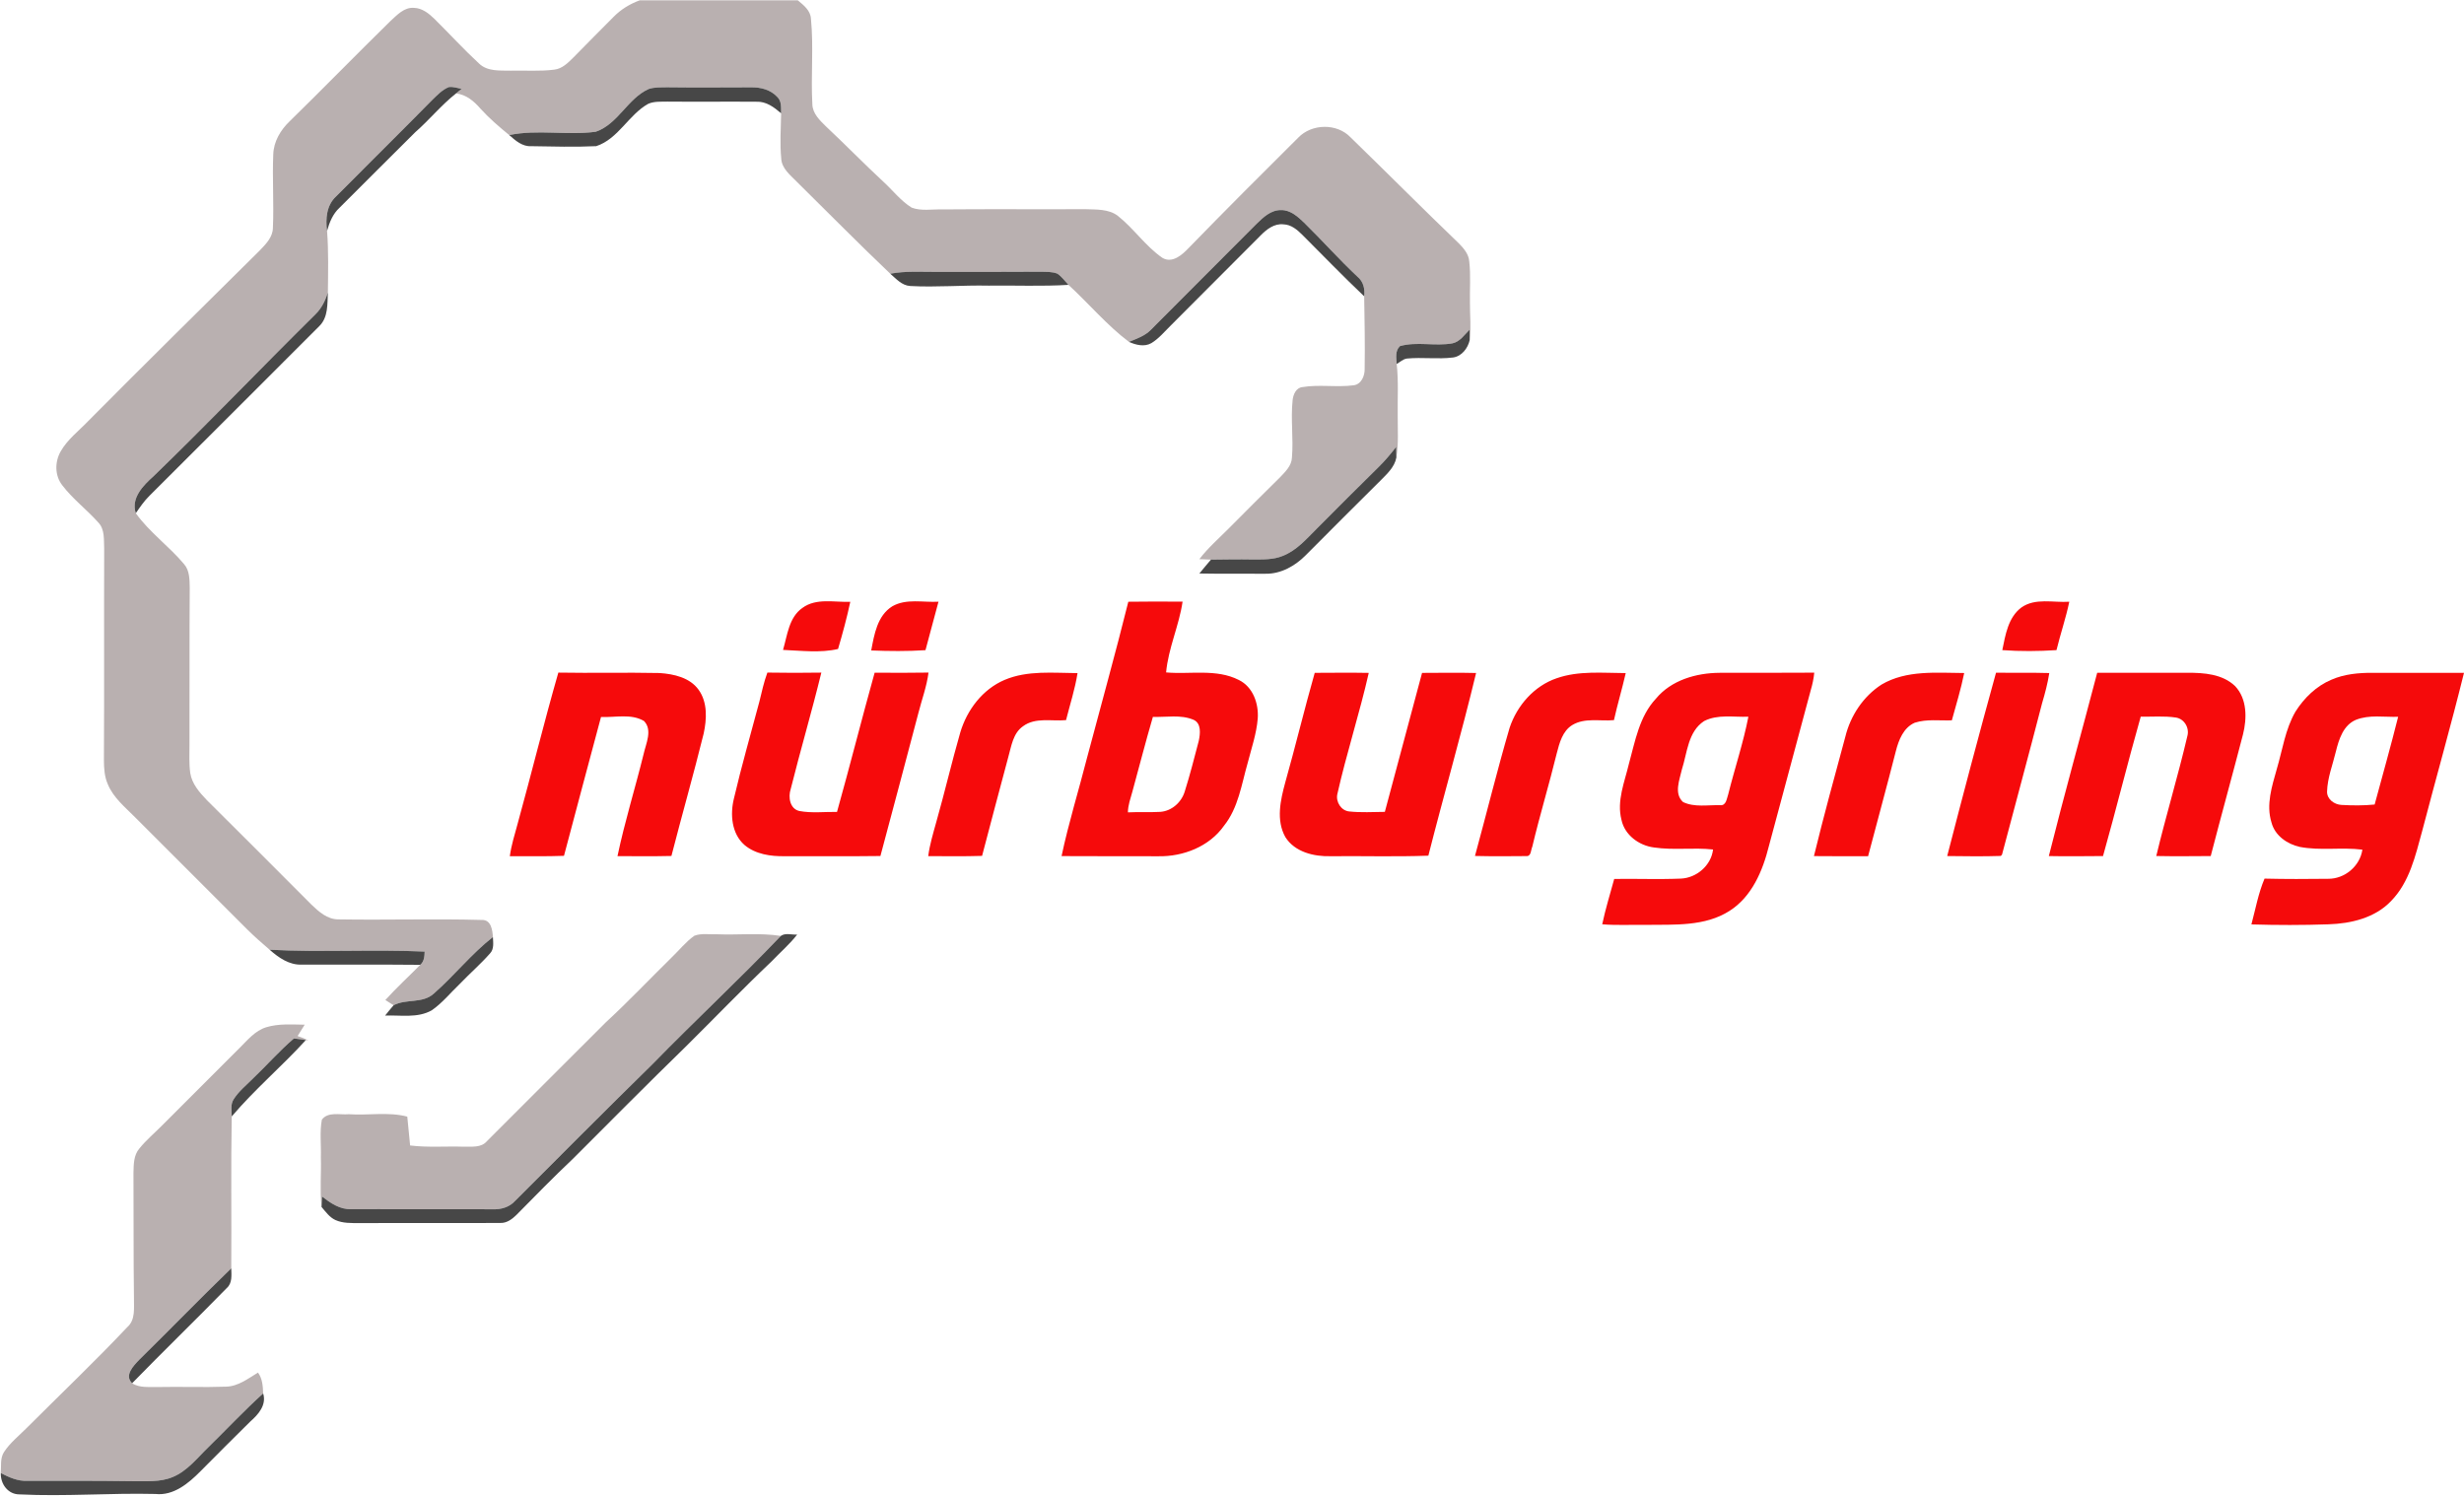
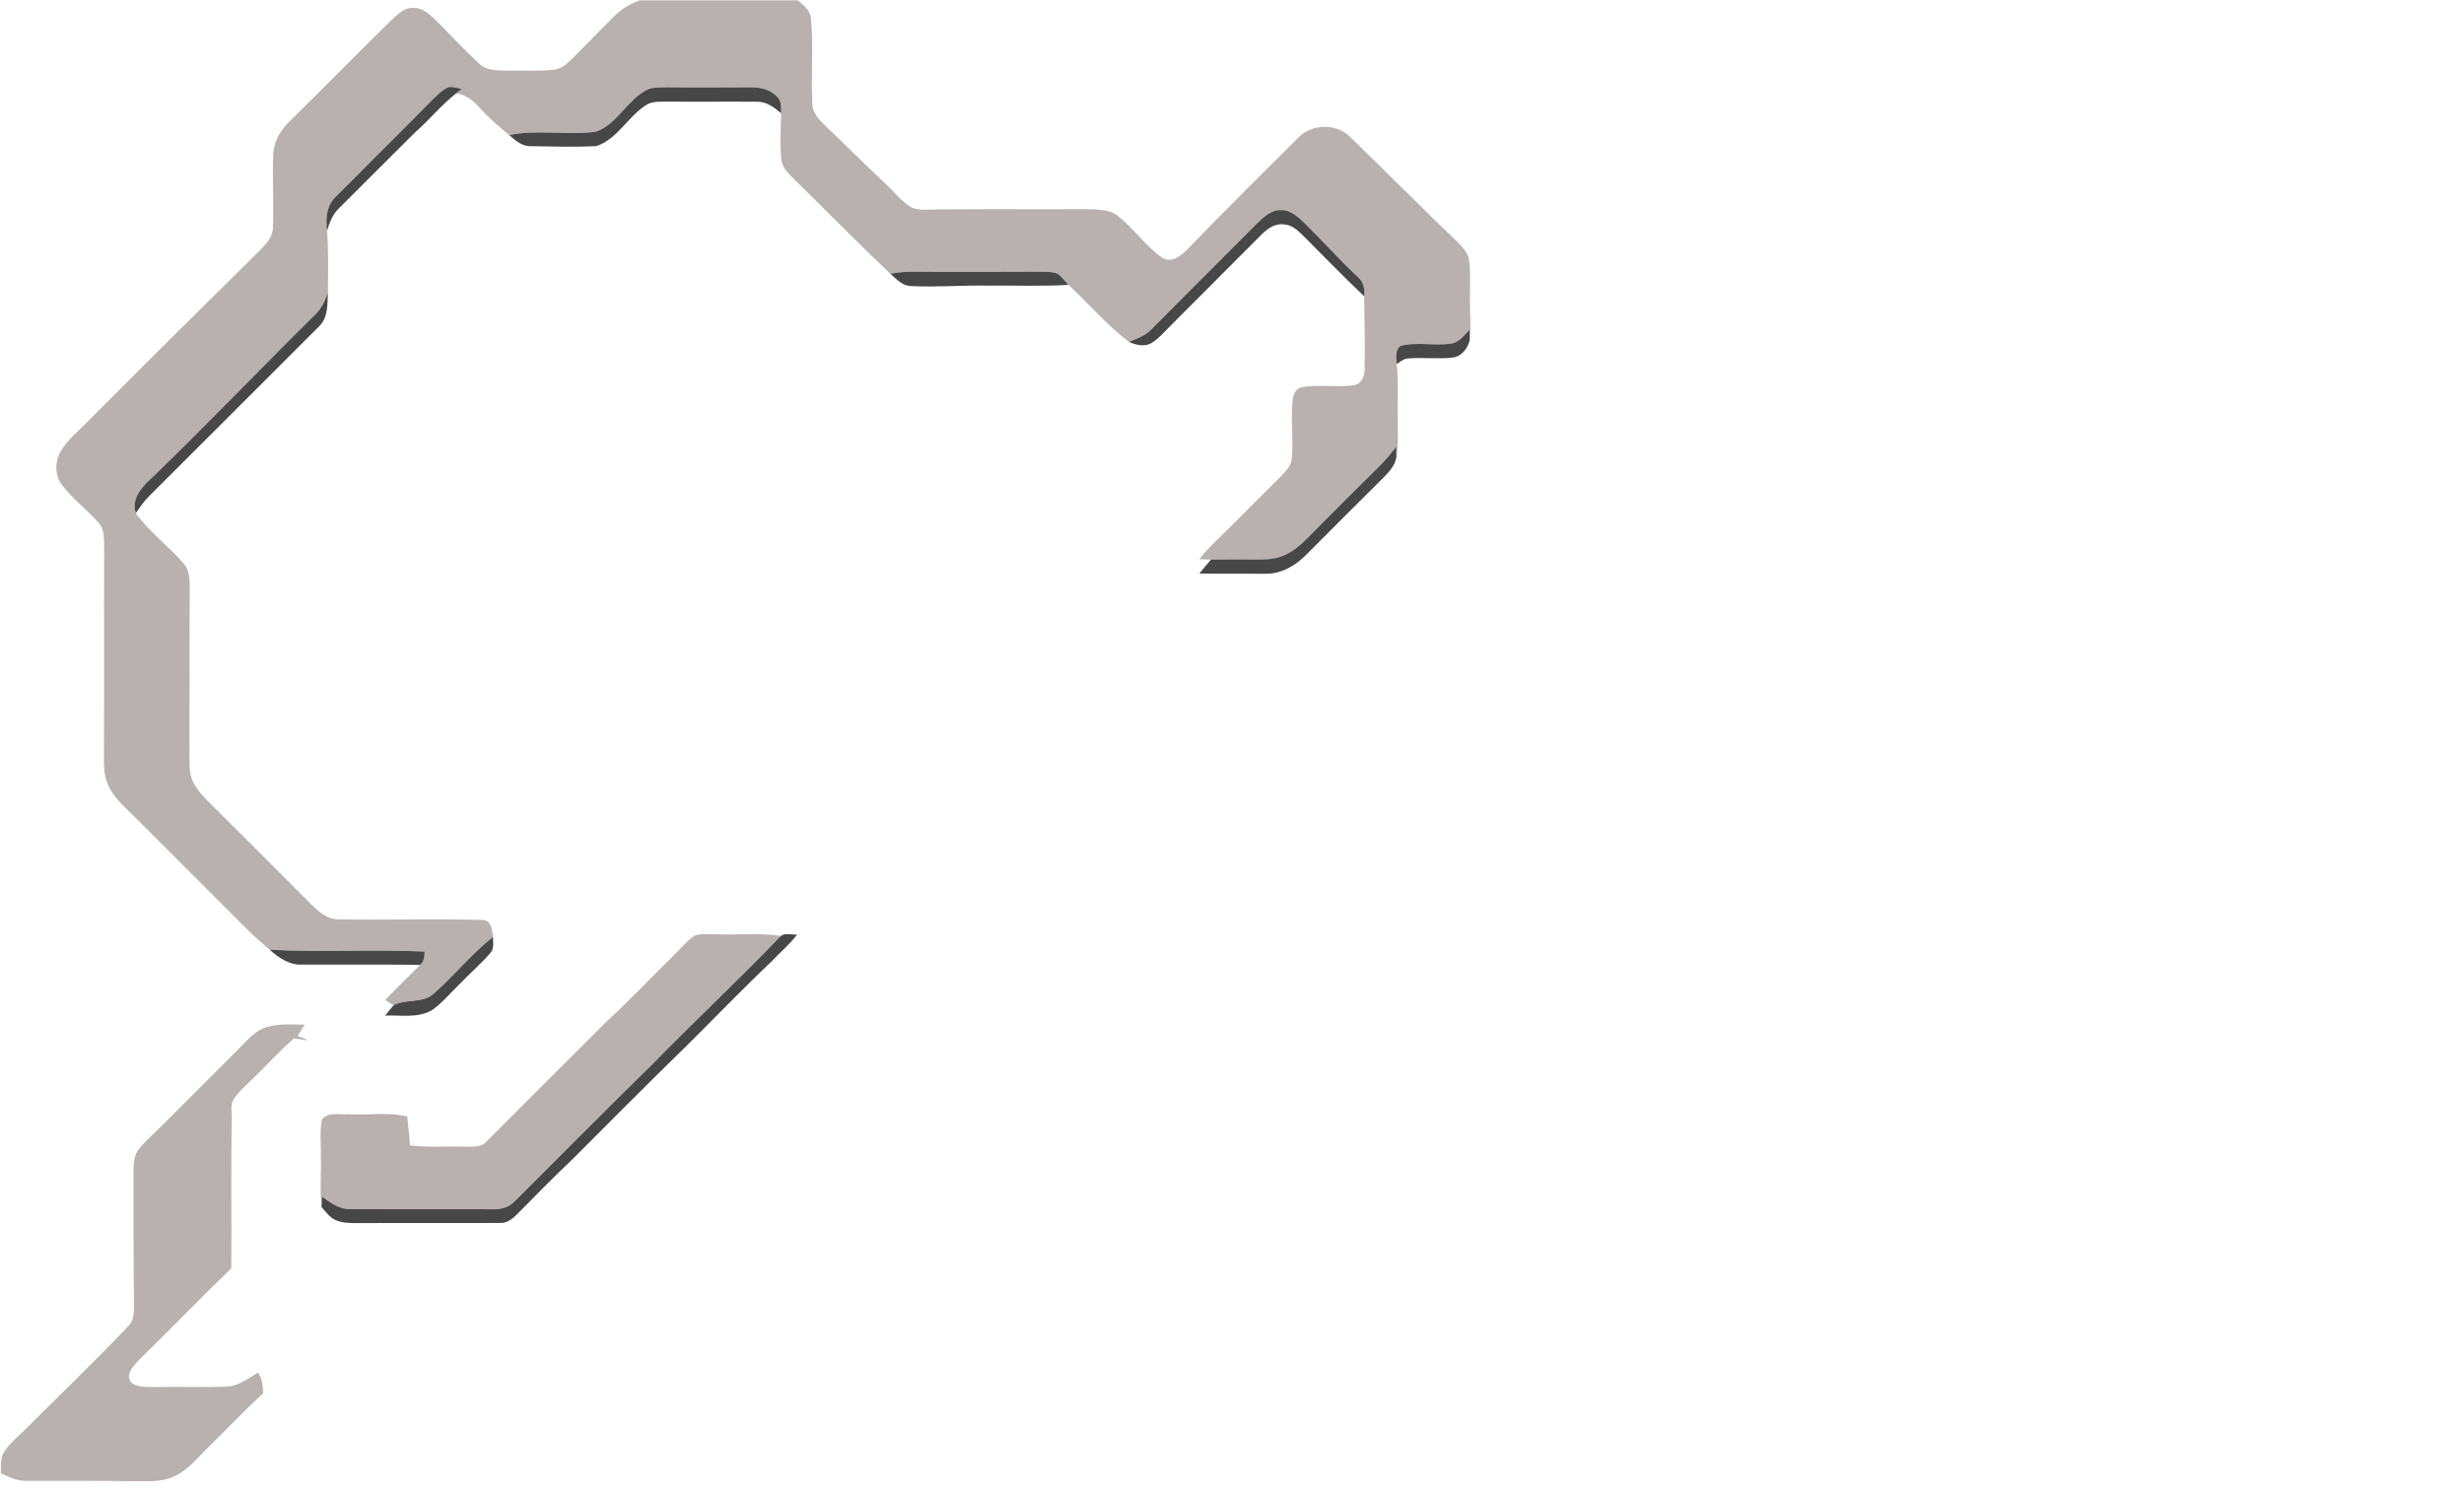
<svg xmlns="http://www.w3.org/2000/svg" clip-rule="evenodd" height="1519" stroke-miterlimit="10" viewBox=".44 0 943.53 573.03" width="2500">
  <path d="m245.4 0h60.53c2.24 1.85 4.87 3.87 5.04 7.05 1.07 10.87-.07 21.84.54 32.74.09 3.57 2.84 6.14 5.2 8.48 7.4 6.93 14.47 14.21 21.91 21.11 3.64 3.31 6.69 7.37 10.91 10 3.63 1.37 7.66.6 11.46.69 18.34-.17 36.68 0 55.03-.09 4.2.17 8.93-.14 12.47 2.55 6.12 4.86 10.58 11.58 17.02 16.06 3.86 2.31 7.67-1.19 10.2-3.85 13.8-14.21 27.83-28.2 41.87-42.17 5.17-5.38 14.79-5.57 19.99-.14 13.87 13.46 27.49 27.18 41.43 40.57 1.92 1.93 3.87 4.18 4.06 7.04.61 5.3.14 10.64.26 15.97-.03 4.7.51 9.42-.09 14.1-.01-1.32-.03-2.65-.06-3.97-1.97 1.95-3.68 4.61-6.57 5.22-6.63 1.19-13.54-.78-20.07 1.05-1.92 1.76-1.43 4.54-1.26 6.85.74 6.56.29 13.16.39 19.74-.03 5.35.38 10.75-.51 16.06-.01-1.35-.03-2.7-.07-4.05-2.06 2.61-4.17 5.2-6.55 7.53-8.08 7.91-16.04 15.96-24.03 23.96-3.86 3.85-7.58 8.18-12.78 10.23-3.7 1.55-7.8 1.38-11.72 1.39-5.29-.1-10.57.01-15.85.06-1.49-.04-2.98-.1-4.45-.17 3.34-4.39 7.54-8 11.4-11.91 6.48-6.53 12.98-13.03 19.53-19.48 2.02-2.14 4.43-4.42 4.53-7.57.61-7.28-.51-14.6.25-21.87.21-2.16 1.27-4.79 3.73-5.07 6.48-1.08 13.1.16 19.61-.69 3-.35 4.34-3.67 4.25-6.36.16-9.23-.04-18.48-.18-27.72.36-2.82-.32-5.69-2.61-7.54-7.06-6.62-13.48-13.87-20.38-20.64-2.43-2.33-5.24-4.89-8.83-4.83-3.87-.08-6.83 2.76-9.4 5.28-13.44 13.56-27.02 26.99-40.45 40.56-2.28 2.36-5.45 3.4-8.39 4.63-8.51-6.41-15.35-14.66-23.18-21.84-1.37-1.45-2.54-3.12-4.2-4.27-2-.82-4.23-.68-6.34-.76-13.35.11-26.7.03-40.04.06-5.89.02-11.83-.4-17.65.7-12.14-11.53-23.87-23.48-35.81-35.23-2.46-2.54-5.74-5.02-5.95-8.86-.56-5.76-.14-11.56-.04-17.34-.06-2.14.25-4.68-1.49-6.28-2.53-2.77-6.38-3.74-10.02-3.67-10.68.02-21.37.12-32.06-.02-2.39.06-4.86-.1-7.15.67-8.1 3.67-11.73 13.44-20.25 16.36-10.97 1.49-22.24-.99-33.14 1.28-3.85-3.15-7.63-6.39-10.98-10.07-2.47-2.88-5.47-5.43-9.38-5.89.71-.58 1.42-1.16 2.12-1.74-1.61-.28-3.22-.91-4.87-.68-2.51.98-4.38 3.02-6.28 4.84-12.23 12.45-24.68 24.68-36.95 37.07-3.63 3.35-4.04 8.54-3.42 13.15.59 7.84.4 15.71.31 23.57-.93 3.1-2.4 6.09-4.74 8.37-20.8 20.54-40.99 41.69-62 62.01-3.96 3.55-8.72 8.32-6.81 14.18 5.26 7.35 12.79 12.66 18.55 19.58 2.1 2.48 2.02 5.9 2.1 8.97-.16 20.01-.01 40.03-.1 60.04.01 3.62-.2 7.27.29 10.87.64 4.19 3.57 7.5 6.4 10.45 13.39 13.27 26.69 26.63 40.01 39.98 2.83 2.72 6.09 5.64 10.27 5.65 18.3.31 36.64-.29 54.92.22 3.61-.16 4.13 3.83 4.31 6.55-8.27 6.48-14.83 14.83-22.72 21.73-4.27 3.83-10.52 1.84-15.31 4.4-1.05-.68-2.1-1.36-3.16-2.02 4.24-4.7 8.92-8.97 13.36-13.47 1.52-1.28 1.64-3.23 1.69-5.07-19.77-.9-39.59.36-59.36-.71-2.92-2.49-5.81-5.04-8.54-7.74-14.32-14.34-28.64-28.68-42.99-42.99-3.83-3.88-8.31-7.47-10.44-12.65-1.28-2.87-1.47-6.06-1.49-9.15.16-27.02 0-54.03.1-81.04-.18-3.41.32-7.41-2.28-10.08-4.39-4.94-9.78-8.96-13.78-14.24-2.9-3.7-2.88-9-.58-12.99 2.6-4.57 6.89-7.79 10.48-11.54 21.75-21.92 43.74-43.59 65.68-65.32 2.35-2.45 5.08-5.14 5.09-8.79.42-9.35-.27-18.73.14-28.08.15-4.9 2.79-9.32 6.26-12.64 12.97-12.69 25.64-25.69 38.59-38.39 2.55-2.31 5.27-5.37 9.04-5.06 3.15.08 5.7 2.16 7.85 4.25 5.72 5.66 11.16 11.62 17.07 17.08 3.23 3.1 7.99 2.62 12.1 2.72 5.56-.14 11.15.32 16.68-.39 3.01-.33 5.23-2.58 7.27-4.59 5.11-5.23 10.27-10.4 15.42-15.59 2.8-2.87 6.28-5 10.04-6.36zm0 0" fill="#b9b0b0" />
  <path d="m172.33 33.22c1.65-.23 3.26.4 4.87.68-.7.58-1.41 1.16-2.12 1.74-5.65 4.46-10.19 10.11-15.6 14.84-9.73 9.6-19.34 19.33-29.04 28.96-2.54 2.34-3.85 5.59-4.76 8.84-.62-4.61-.21-9.8 3.42-13.15 12.27-12.39 24.72-24.62 36.95-37.07 1.9-1.82 3.77-3.86 6.28-4.84zm76.5.74c2.29-.77 4.76-.61 7.15-.67 10.69.14 21.38.04 32.06.02 3.64-.07 7.49.9 10.02 3.67 1.74 1.6 1.43 4.14 1.49 6.28-2.68-2.32-5.76-4.63-9.5-4.43-11.35-.09-22.71.06-34.06-.05-2.46.07-5.06-.17-7.36.86-7.52 4.22-11.44 13.44-19.88 16.2-8.25.39-16.54.15-24.8.01-3.45.24-6.11-2.13-8.51-4.25 10.9-2.27 22.17.21 33.14-1.28 8.52-2.92 12.15-12.69 20.25-16.36zm232.77 51.65c2.57-2.52 5.53-5.36 9.4-5.28 3.59-.06 6.4 2.5 8.83 4.83 6.9 6.77 13.32 14.02 20.38 20.64 2.29 1.85 2.97 4.72 2.61 7.54-8.07-7.65-15.8-15.66-23.67-23.52-1.96-1.96-4.29-3.94-7.2-4.03-3.55-.42-6.52 1.93-8.84 4.3-11.45 11.57-23.03 23-34.48 34.56-2.34 2.3-4.46 4.9-7.29 6.62-2.67 1.54-5.95.72-8.58-.47 2.94-1.23 6.11-2.27 8.39-4.63 13.43-13.57 27.01-27 40.45-40.56zm-140.25 19.08c5.82-1.1 11.76-.68 17.65-.7 13.34-.03 26.69.05 40.04-.06 2.11.08 4.34-.06 6.34.76 1.66 1.15 2.83 2.82 4.2 4.27-10.18.63-20.39.16-30.58.3-10.01-.22-20.02.69-30.01.14-3.19-.18-5.4-2.77-7.64-4.71zm-220.1 15.53c2.34-2.28 3.81-5.27 4.74-8.37-.21 4.38.17 9.5-3.23 12.86-21.7 21.65-43.32 43.39-65.07 65-2.03 2-3.64 4.36-5.25 6.7-1.91-5.86 2.85-10.63 6.81-14.18 21.01-20.32 41.2-41.47 62-62.01zm435.35 11.14c2.89-.61 4.6-3.27 6.57-5.22.03 1.32.05 2.65.06 3.97-.71 3.13-3.04 6.21-6.39 6.67-5.85.72-11.78-.16-17.65.4-1.51.2-2.64 1.37-3.92 2.08-.17-2.31-.66-5.09 1.26-6.85 6.53-1.83 13.44.14 20.07-1.05zm-28.07 47.18c2.38-2.33 4.49-4.92 6.55-7.53.04 1.35.06 2.7.07 4.05-.66 3.71-3.65 6.35-6.16 8.92-9.56 9.44-19.02 18.98-28.52 28.49-4.04 4.1-9.52 7.23-15.42 7.12-8.45-.04-16.9.07-25.34-.09 1.45-1.8 2.95-3.55 4.44-5.32 5.28-.05 10.56-.16 15.85-.06 3.92-.01 8.02.16 11.72-1.39 5.2-2.05 8.92-6.38 12.78-10.23 7.99-8 15.95-16.05 24.03-23.96zm0 0" fill="#474747" />
-   <path d="m307.72 232.67c5.31-3.9 12.22-2.08 18.32-2.34-1.3 6.08-2.93 12.11-4.69 18.07-6.72 1.59-14.12.64-21.07.36 1.66-5.6 2.23-12.48 7.44-16.09zm34.4-.61c5.36-3.08 11.83-1.42 17.69-1.76-1.62 6.19-3.36 12.36-4.98 18.56-6.91.45-13.86.39-20.78.11 1.15-6.13 2.33-13.33 8.07-16.91zm111.16-1.78c-6.93-.04-13.85-.09-20.78.03-4.96 19.96-10.51 39.78-15.78 59.66-3.21 12.59-7.09 25.04-9.78 37.75 12.36.09 24.73.01 37.09.06 9.5.17 19.49-3.71 25.09-11.66 5.53-6.89 6.73-15.88 9.1-24.12 1.45-5.6 3.36-11.13 3.84-16.94.41-5.73-1.81-12.17-7.28-14.81-8.62-4.36-18.56-2.05-27.81-2.87.85-9.3 4.96-17.89 6.31-27.1zm-3.5 43.97c2.63-.01 5.21.23 7.66 1.25 3.12 1.36 2.6 5.42 2.03 8.12-1.71 6.46-3.33 12.95-5.35 19.32-1.24 4.17-4.99 7.54-9.4 7.84-4.12.24-8.26-.02-12.38.19.04-2.79 1.02-5.4 1.75-8.06 2.61-9.5 5.05-19.05 7.82-28.5 2.57.08 5.24-.15 7.87-.16zm324.68-41.72c5.32-3.79 12.28-1.81 18.36-2.22-1.3 6.26-3.39 12.32-4.9 18.53-6.9.44-13.85.51-20.75 0 1.2-5.82 2.21-12.48 7.29-16.31zm-560.22 24.92c12.92.23 25.85-.11 38.77.16 5.43.37 11.58 1.72 14.94 6.41 3.49 4.83 3.14 11.27 1.93 16.82-3.87 15.67-8.33 31.19-12.34 46.83-6.89.17-13.77.09-20.65.06 2.76-13.17 6.79-26.05 10.01-39.12.88-3.99 3.49-9.16.14-12.63-4.94-2.92-11.02-1.28-16.46-1.54-4.74 17.72-9.5 35.44-14.18 53.18-6.91.26-13.83.1-20.74.15.56-4.21 1.86-8.26 2.96-12.34 5.33-19.3 10.09-38.76 15.62-57.98zm80.05-.01c6.89.12 13.78.12 20.66.01-3.65 14.94-8.01 29.71-11.74 44.63-1.01 3.04-.33 7.54 3.31 8.37 4.74.89 9.63.28 14.43.35 4.97-17.72 9.46-35.58 14.41-53.32 6.87.07 13.75.06 20.63-.04-.68 5.34-2.59 10.39-3.9 15.58-4.8 18.24-9.64 36.46-14.52 54.67-12.2.17-24.4.02-36.6.07-5.36.1-11.21-.72-15.44-4.29-4.95-4.32-5.55-11.71-4.07-17.74 2.91-12.47 6.47-24.78 9.76-37.15.92-3.74 1.73-7.52 3.07-11.14zm400.87.03c-12.08.08-24.15.04-36.22.06-8.97.05-18.55 2.79-24.44 9.94-6.34 6.8-7.92 16.27-10.31 24.91-1.66 7-4.73 14.18-2.85 21.46 1.21 5.8 6.72 9.85 12.41 10.57 7.5 1.13 15.12-.05 22.66.78-.7 6.11-6.32 10.92-12.38 11.15-8.48.35-16.99 0-25.47.13-1.57 5.78-3.36 11.5-4.59 17.37 5.66.46 11.35.13 17.03.22 10.67-.14 22.29.66 31.69-5.34 8.56-5.41 12.74-15.35 15.09-24.81 5.4-19.93 10.67-39.89 16.06-59.82.64-2.16 1.11-4.37 1.32-6.62zm-33.85 16.78c2.88-.05 5.82.21 8.63.09-1.95 10.04-5.24 19.79-7.72 29.72-.59 1.63-.74 4.45-3.16 4.16-4.68-.12-9.74.9-14.12-1.19-3.6-3.23-1.34-8.51-.47-12.47 2.07-6.42 2.32-14.51 8.53-18.56 2.6-1.33 5.43-1.7 8.31-1.75zm142.2-16.73c11.5 0 23.01 0 34.52-.01 6.34-.02 13.47.47 18.3 5.12 4.62 4.92 4.55 12.32 3.01 18.49-4.04 15.55-8.33 31.04-12.36 46.59-6.95.04-13.9.12-20.85-.02 3.68-15.36 8.28-30.49 11.89-45.87.91-3.13-1.12-6.68-4.41-7.16-4.44-.67-8.96-.25-13.43-.34-5.04 17.74-9.44 35.64-14.44 53.39-6.92.03-13.83.15-20.75 0 5.87-23.47 12.4-46.78 18.52-70.19zm-418.4 2.73c8.82-3.74 18.62-2.65 27.94-2.6-.96 6.11-2.89 12.01-4.4 18-5.49.51-11.72-1.19-16.49 2.36-3.83 2.67-4.43 7.61-5.62 11.77-3.39 12.61-6.72 25.23-10.04 37.86-6.87.22-13.75.12-20.62.09.57-4.39 1.86-8.64 3.04-12.9 3.26-11.46 5.95-23.07 9.25-34.52 2.59-8.62 8.53-16.47 16.94-20.06zm107.47 39.32c3.94-13.97 7.33-28.08 11.3-42.03 6.89-.02 13.79-.11 20.69.02-3.54 15.6-8.53 30.85-12.04 46.46-.63 2.98 1.48 6.33 4.61 6.61 4.5.47 9.06.2 13.59.15 4.75-17.74 9.51-35.48 14.25-53.22 6.89-.01 13.79-.14 20.69.04-5.63 23.43-12.35 46.6-18.28 69.96-12.46.46-24.94.08-37.41.2-6.4.18-13.75-1.57-17.36-7.34-3.6-6.46-1.87-14.13-.04-20.85zm103.93-39.95c8.48-2.98 17.64-2.01 26.46-1.98-1.37 6.04-3.17 11.97-4.51 18.01-5.29.49-11.13-1.02-15.93 1.87-3.77 2.29-4.95 6.89-5.98 10.88-2.92 11.95-6.51 23.73-9.35 35.7-.58 1.23-.38 3.79-2.33 3.62-6.55.07-13.09.11-19.63-.05 4.47-16.35 8.5-32.83 13.27-49.09 2.83-8.52 9.39-16.02 18-18.96zm124.43 2.4c9.56-5.62 21.02-4.47 31.64-4.41-1.24 6.12-3.07 12.1-4.73 18.12-4.74.17-9.64-.57-14.23.92-4.31 1.9-6.14 6.64-7.22 10.89-3.42 13.44-7.1 26.81-10.62 40.22-6.92-.01-13.83.05-20.74-.04 3.72-15.29 7.9-30.47 12.01-45.66 1.96-8.08 6.87-15.52 13.89-20.04zm25.13 65.68c6.04-23.45 12.25-46.87 18.7-70.22 6.79.1 13.59-.06 20.39.14-.6 3.94-1.64 7.79-2.77 11.61-4.98 19.34-10.24 38.62-15.33 57.93l-.46.5c-6.84.23-13.69.11-20.53.04zm0 0" fill="#f60a0b" />
-   <path d="m908.97 257.53c-5.34-.02-10.8.47-15.75 2.63-5.78 2.42-10.47 6.98-13.78 12.22-3.92 6.74-4.96 14.62-7.16 22-1.85 6.6-4.16 13.63-2.03 20.46 1.28 4.99 5.96 8.26 10.78 9.35 7.91 1.53 16.05.06 24.03 1.06-.92 6.32-6.77 11.23-13.12 11.16-8.12.1-16.24.13-24.35-.07-2.38 5.62-3.46 11.68-5.03 17.54 9.82.3 19.68.31 29.5-.04 8.59-.26 17.78-2.43 23.91-8.84 7.15-7.25 9.4-17.46 12-26.94 5.27-20.2 10.99-40.27 16-60.53-11.67 0-23.33-.01-35 0zm1.59 16.72c2.73-.01 5.51.21 8.19.13-2.81 11.23-5.98 22.4-9 33.59-4.24.43-8.54.39-12.78.15-2.7-.18-5.46-2.17-5.44-5.06.14-5.29 2.16-10.3 3.38-15.4 1.15-4.68 2.84-10.08 7.68-12.13 2.56-1.01 5.25-1.27 7.97-1.28zm0 0" fill="#f50a0b" />
-   <path d="m266.31 358.23c2.73-1.06 5.81-.43 8.69-.57 8.14.33 16.35-.62 24.44.63-15.97 16.75-32.95 32.49-49.11 49.07-17.67 17.32-35.13 34.88-52.63 52.38-2.17 2.45-5.43 3.37-8.62 3.23-18.05-.04-36.11.04-54.16-.04-4.3.19-7.91-2.34-11.16-4.83-.07 1.32-.13 2.65-.2 3.98-.67-6.34-.06-12.72-.25-19.08.15-4.77-.5-9.62.38-14.34 2.36-3.17 6.92-1.77 10.31-2.09 7.45.53 15.11-1 22.4.92.34 3.69.69 7.37 1.09 11.05 6.81.84 13.67.24 20.5.47 3.05-.09 6.69.5 8.91-2.12 15.18-15.14 30.3-30.37 45.51-45.49 8.66-7.99 16.77-16.56 25.18-24.82 2.91-2.77 5.42-6.01 8.72-8.35zm0 0" fill="#b9b0b0" />
+   <path d="m266.31 358.23c2.73-1.06 5.81-.43 8.69-.57 8.14.33 16.35-.62 24.44.63-15.97 16.75-32.95 32.49-49.11 49.07-17.67 17.32-35.13 34.88-52.63 52.38-2.17 2.45-5.43 3.37-8.62 3.23-18.05-.04-36.11.04-54.16-.04-4.3.19-7.91-2.34-11.16-4.83-.07 1.32-.13 2.65-.2 3.98-.67-6.34-.06-12.72-.25-19.08.15-4.77-.5-9.62.38-14.34 2.36-3.17 6.92-1.77 10.31-2.09 7.45.53 15.11-1 22.4.92.34 3.69.69 7.37 1.09 11.05 6.81.84 13.67.24 20.5.47 3.05-.09 6.69.5 8.91-2.12 15.18-15.14 30.3-30.37 45.51-45.49 8.66-7.99 16.77-16.56 25.18-24.82 2.91-2.77 5.42-6.01 8.72-8.35z" fill="#b9b0b0" />
  <path d="m299.44 358.29c1.75-1.27 4.23-.36 6.26-.52-2.88 3.73-6.49 6.8-9.73 10.21-11.28 10.71-22.06 21.94-33.12 32.88-14.52 14.14-28.78 28.54-43.12 42.87-7.37 6.97-14.46 14.23-21.58 21.45-1.65 1.61-3.68 3.12-6.11 3.03-18.01.11-36.02-.03-54.03.06-3.06-.03-6.26.11-9.12-1.17-2.28-1.05-3.75-3.18-5.33-5.02.07-1.33.13-2.66.2-3.98 3.25 2.49 6.86 5.02 11.16 4.83 18.05.08 36.11 0 54.16.04 3.19.14 6.45-.78 8.62-3.23 17.5-17.5 34.96-35.06 52.63-52.38 16.16-16.58 33.14-32.32 49.11-49.07zm-132.97 22.16c7.89-6.9 14.45-15.25 22.72-21.73.09 2.12.51 4.61-1.13 6.3-3.59 4.08-7.73 7.64-11.48 11.57-3.59 3.41-6.73 7.37-10.83 10.2-5.41 3.07-11.91 1.77-17.84 2.01 1.06-1.34 2.12-2.67 3.25-3.95 4.79-2.56 11.04-.57 15.31-4.4zm-62.78-16.87c19.77 1.07 39.59-.19 59.36.71-.05 1.84-.17 3.79-1.69 5.07-15.14-.16-30.27 0-45.41-.08-4.78.19-8.85-2.68-12.26-5.7zm0 0" fill="#474747" />
  <path d="m102.36 393.27c4.77-1.45 9.84-1.06 14.75-.98-.89 1.45-1.78 2.9-2.71 4.34 1.41.47 2.79 1.01 4.14 1.65l-.98-.11c-1.53-.2-3.06-.41-4.58-.61-5.64 4.83-10.52 10.44-15.9 15.55-2.5 2.5-5.32 4.78-7.21 7.81-1.23 1.95-.73 4.34-.69 6.5-.36 19.38-.04 38.77-.18 58.16-11.93 11.53-23.48 23.46-35.32 35.09-2.14 2.27-5.75 5.93-2.65 8.92 2.95 1.93 6.64 1.33 9.97 1.45 8.68-.18 17.37.18 26.05-.14 4.63-.13 8.39-3.1 12.18-5.39 1.71 2.32 1.88 5.19 1.98 7.98-7.28 6.6-14.01 13.77-21.02 20.65-4.24 4.08-7.99 9.03-13.57 11.36-4.93 2.08-10.4 1.55-15.62 1.61-13.36-.19-26.72-.15-40.07-.14-3.66.19-7.01-1.35-10.18-2.97.2-2.69-.31-5.68 1.23-8.06 2.33-3.58 5.74-6.24 8.71-9.24 12.83-12.84 26-25.35 38.46-38.56 3.23-2.81 2.53-7.33 2.59-11.14-.23-15.99-.09-31.99-.19-47.99.08-3.17.05-6.71 2.22-9.26 2.65-3.32 5.95-6.04 8.92-9.06 9.85-9.82 19.69-19.64 29.5-29.5 3.04-3.02 5.93-6.6 10.17-7.92zm0 0" fill="#b9b0b0" />
-   <path d="m97.08 413.11c5.38-5.11 10.26-10.72 15.9-15.55 1.52.2 3.05.41 4.58.61-9.14 10.05-19.59 18.88-28.38 29.25-.04-2.16-.54-4.55.69-6.5 1.89-3.03 4.71-5.31 7.21-7.81zm-43.4 107.56c11.84-11.63 23.39-23.56 35.32-35.09.05 2.63.46 5.66-1.76 7.6-11.96 12.24-24.26 24.15-36.21 36.41-3.1-2.99.51-6.65 2.65-8.92zm26.51 33.47c7.01-6.88 13.74-14.05 21.02-20.65 1.37 4.48-1.86 8.07-4.95 10.79-6.38 6.28-12.7 12.62-19.01 18.98-4.56 4.62-10.35 9.51-17.29 8.74-17.34-.43-34.67 1.03-51.98.16-4.45.06-7.39-3.96-7.23-8.16 3.17 1.62 6.52 3.16 10.18 2.97 13.35-.01 26.71-.05 40.07.14 5.22-.06 10.69.47 15.62-1.61 5.58-2.33 9.33-7.28 13.57-11.36zm0 0" fill="#474747" />
</svg>